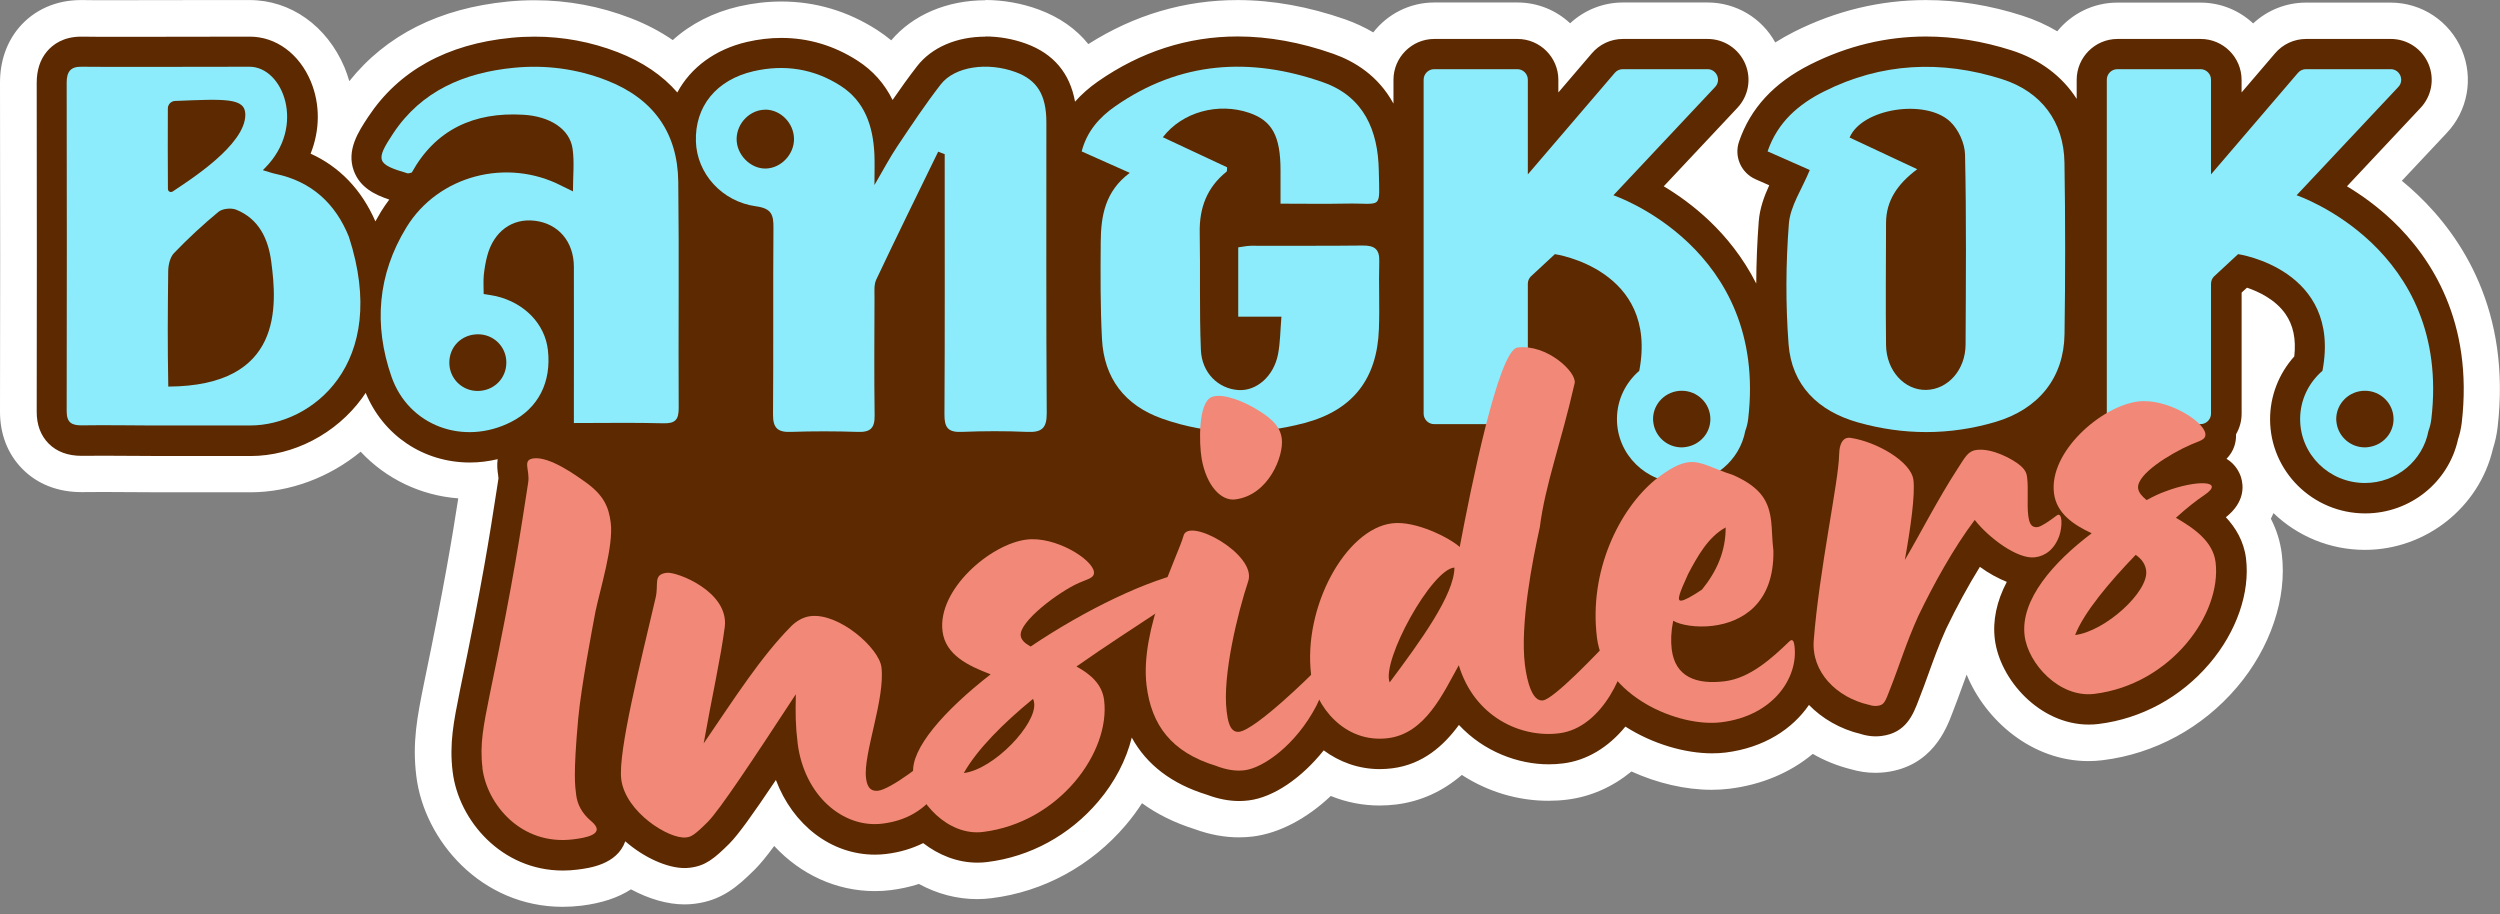
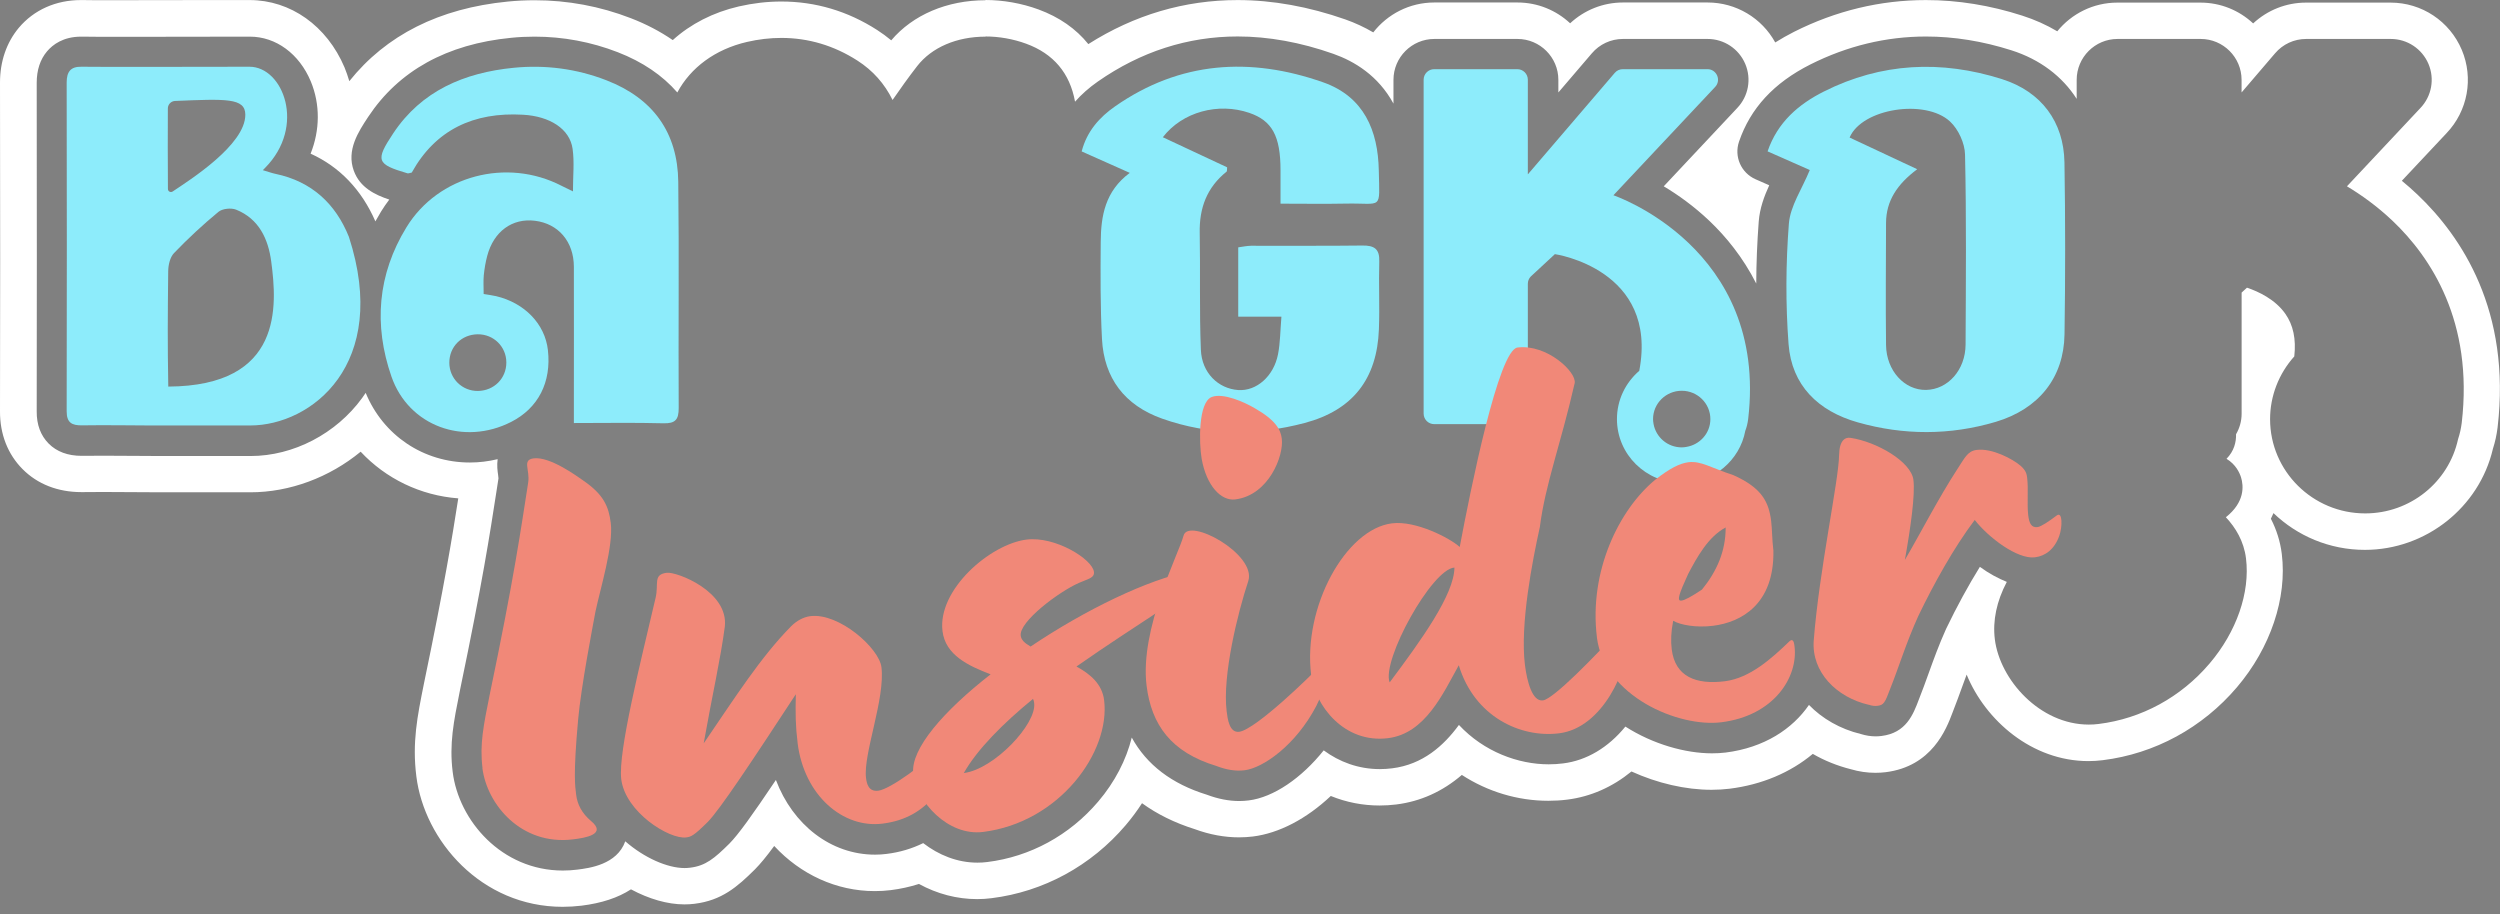
<svg xmlns="http://www.w3.org/2000/svg" width="186" height="68" viewBox="0 0 186 68" fill="none">
  <rect x="0" y="0" width="186" height="68" fill="#808080" stroke="none" />
  <g clip-path="url(#clip0_242_711)">
-     <path d="M41.858 66.113C36.55 66.113 32.836 61.78 32.316 57.592C32.032 55.281 32.398 53.462 32.863 51.151L32.903 50.948C34.537 43.122 35.088 39.533 35.575 36.365L35.675 35.728C35.431 35.747 35.183 35.756 34.939 35.756C31.658 35.756 28.76 34.221 26.973 31.644C24.779 33.91 21.705 35.273 18.623 35.273H11.582C11.582 35.273 11.383 35.273 11.094 35.273C10.354 35.268 8.919 35.255 7.664 35.255C7.1 35.255 6.576 35.255 6.179 35.264H6.066C4.672 35.264 3.494 34.812 2.64 33.955C1.792 33.102 1.345 31.937 1.35 30.588C1.363 23.483 1.363 15.716 1.35 6.152C1.35 4.874 1.715 3.796 2.437 2.938C3.295 1.923 4.563 1.358 6.012 1.358H6.134C6.378 1.363 7.118 1.372 9.289 1.372C11.099 1.372 13.337 1.372 15.238 1.363H18.564C21.064 1.363 23.281 2.956 24.35 5.524C25.036 7.172 25.158 8.991 24.72 10.751C24.765 10.778 24.811 10.805 24.856 10.832C25.09 9.672 25.745 8.688 26.241 7.939C28.751 4.148 32.669 1.963 37.877 1.453C38.505 1.39 39.132 1.358 39.75 1.358C42.039 1.358 44.286 1.778 46.421 2.604C47.856 3.159 49.111 3.886 50.163 4.771C51.408 3.304 53.164 2.266 55.245 1.783C56.202 1.562 57.163 1.449 58.102 1.449C60.377 1.449 62.53 2.09 64.493 3.349C65.224 3.818 65.87 4.378 66.416 5.023C66.664 4.685 66.903 4.369 67.142 4.062C68.483 2.338 70.726 1.354 73.299 1.354C74.477 1.354 75.686 1.571 76.797 1.977C78.525 2.609 79.807 3.701 80.584 5.177C80.683 5.1 80.787 5.028 80.891 4.956C84.312 2.568 88.076 1.358 92.066 1.358C94.508 1.358 97.053 1.819 99.63 2.726C100.745 3.119 101.738 3.669 102.596 4.36C103.232 2.713 104.83 1.539 106.698 1.539H112.882C114.543 1.539 115.996 2.469 116.741 3.832L117.382 3.083C118.212 2.103 119.431 1.535 120.726 1.535H127.027C128.796 1.535 130.385 2.591 131.076 4.22C131.225 4.572 131.324 4.938 131.378 5.308C132.154 4.662 133.048 4.085 134.064 3.575C136.993 2.099 140.089 1.354 143.271 1.354C145.492 1.354 147.767 1.72 150.037 2.446C151.323 2.857 152.479 3.462 153.467 4.243C154.131 2.654 155.701 1.539 157.525 1.539H163.708C165.374 1.539 166.822 2.469 167.567 3.832L168.208 3.083C169.038 2.103 170.257 1.535 171.552 1.535H177.853C179.623 1.535 181.211 2.591 181.902 4.22C182.583 5.836 182.24 7.7 181.031 8.964L176.68 13.599C177.479 14.168 178.228 14.786 178.923 15.445C181.979 18.352 185.422 23.52 184.47 31.612C184.407 32.104 184.303 32.574 184.159 33.016C183.301 36.798 179.857 39.538 175.94 39.538C172.022 39.538 168.416 36.622 167.662 32.772C167.621 33.169 167.526 33.548 167.373 33.901C167.716 34.352 167.901 34.799 167.991 35.097C168.185 35.724 168.434 37.141 167.369 38.559C167.942 39.421 168.289 40.359 168.416 41.357C168.777 44.264 167.644 47.581 165.392 50.23C163.04 52.993 159.804 54.757 156.27 55.195C155.972 55.231 155.67 55.249 155.376 55.249C150.949 55.249 147.496 51.359 147.044 47.721C146.932 46.818 146.981 45.906 147.193 44.99C146.778 45.753 146.367 46.552 145.979 47.364C145.483 48.47 145.104 49.522 144.738 50.537C144.53 51.11 144.273 51.828 143.993 52.537C143.574 53.651 142.779 55.759 140.121 56.093C139.918 56.116 139.719 56.129 139.525 56.129C139.037 56.129 138.546 56.057 138.063 55.908C136.835 55.606 135.698 55.082 134.723 54.365C133.165 55.976 131.013 57.01 128.517 57.321C128.137 57.366 127.745 57.393 127.339 57.393C125.353 57.393 123.114 56.797 121.16 55.768C119.792 57.109 118.176 57.921 116.434 58.138C116.028 58.188 115.608 58.215 115.193 58.215C112.855 58.215 110.499 57.366 108.644 55.89C107.218 57.411 105.593 58.264 103.711 58.499C103.354 58.544 102.993 58.567 102.636 58.567C101.26 58.567 99.924 58.228 98.714 57.583C96.963 59.442 94.905 60.652 93.041 60.887C92.756 60.923 92.463 60.941 92.17 60.941C91.244 60.941 90.287 60.76 89.317 60.399C87.39 59.799 85.806 58.878 84.582 57.655C84.091 58.661 83.459 59.623 82.7 60.512C80.349 63.274 77.113 65.039 73.579 65.477C73.285 65.513 72.983 65.531 72.685 65.531C71.232 65.531 69.796 65.098 68.496 64.267C67.734 64.565 66.926 64.764 66.086 64.868C65.752 64.908 65.409 64.931 65.071 64.931C62.051 64.931 59.276 63.315 57.533 60.67C56.423 62.272 55.728 63.175 55.2 63.703C54.035 64.859 53.092 65.689 51.485 65.888C51.291 65.91 51.093 65.924 50.898 65.924C49.657 65.924 48.186 65.405 46.823 64.525C45.622 65.716 43.862 65.933 43.081 66.032C42.67 66.082 42.251 66.109 41.844 66.109L41.858 66.113ZM168.118 28.105C168.425 27.343 168.844 26.62 169.368 25.97C169.4 25.208 169.246 24.598 168.908 24.12C168.695 23.817 168.416 23.569 168.118 23.362V28.105ZM125.867 13.608C126.666 14.177 127.42 14.795 128.11 15.454C128.584 15.905 129.036 16.379 129.455 16.871C129.469 16.704 129.478 16.533 129.491 16.366C129.546 15.68 129.695 15.048 129.884 14.484C128.688 13.883 127.961 12.71 127.903 11.437L125.867 13.604V13.608Z" fill="#5C2900" />
    <path d="M73.308 2.713C74.328 2.713 75.379 2.898 76.341 3.25C78.381 3.994 79.6 5.443 79.983 7.565C80.462 7.023 81.026 6.522 81.68 6.066C84.871 3.841 88.369 2.713 92.084 2.713C94.372 2.713 96.764 3.146 99.197 4.003C100.772 4.559 102.542 5.628 103.674 7.709V5.94C103.674 4.265 105.038 2.898 106.717 2.898H112.9C114.574 2.898 115.942 4.261 115.942 5.94V6.879L118.429 3.972C119.007 3.29 119.851 2.898 120.744 2.898H127.045C128.268 2.898 129.37 3.629 129.848 4.757C130.322 5.877 130.083 7.163 129.248 8.038L123.782 13.861C124.825 14.484 126.021 15.332 127.185 16.438C128.395 17.589 129.668 19.128 130.665 21.096C130.67 19.57 130.733 18.027 130.85 16.474C130.927 15.486 131.261 14.592 131.631 13.784L130.606 13.333C129.537 12.859 129.004 11.649 129.383 10.539C130.236 8.048 131.974 6.165 134.696 4.793C137.435 3.417 140.328 2.717 143.294 2.717C145.374 2.717 147.509 3.06 149.649 3.742C151.774 4.419 153.435 5.682 154.505 7.357V5.94C154.505 4.265 155.868 2.898 157.547 2.898H163.731C165.405 2.898 166.773 4.261 166.773 5.94V6.879L169.26 3.972C169.837 3.29 170.681 2.898 171.575 2.898H177.876C179.099 2.898 180.2 3.629 180.679 4.757C181.153 5.877 180.913 7.163 180.078 8.038L174.613 13.861C175.655 14.484 176.851 15.332 178.016 16.438C180.85 19.133 184.037 23.926 183.152 31.468C183.098 31.888 183.008 32.289 182.881 32.669C182.182 35.887 179.307 38.197 175.971 38.197C172.067 38.197 168.894 35.052 168.894 31.188C168.894 29.459 169.544 27.798 170.695 26.517C170.839 25.226 170.618 24.183 170.027 23.344C169.269 22.269 168.032 21.692 167.174 21.403L166.777 21.768V30.777C166.777 31.337 166.624 31.856 166.362 32.307C166.376 32.89 166.222 33.553 165.653 34.135C166.348 34.555 166.624 35.173 166.732 35.512C166.931 36.153 167.025 37.358 165.604 38.482C166.33 39.258 166.944 40.265 167.102 41.542C167.418 44.078 166.403 47.003 164.39 49.368C162.259 51.873 159.326 53.471 156.134 53.864C155.895 53.895 155.647 53.909 155.408 53.909C151.752 53.909 148.791 50.569 148.416 47.567C148.245 46.173 148.547 44.737 149.306 43.293C148.678 43.04 147.992 42.679 147.302 42.174C146.458 43.537 145.587 45.126 144.788 46.791C144.255 47.974 143.867 49.052 143.492 50.09C143.262 50.727 143.027 51.381 142.761 52.049C142.341 53.16 141.818 54.532 139.981 54.757C139.836 54.775 139.692 54.785 139.552 54.785C139.186 54.785 138.816 54.726 138.451 54.613C136.903 54.238 135.576 53.467 134.587 52.447C133.364 54.225 131.27 55.629 128.381 55.99C128.056 56.03 127.718 56.048 127.37 56.048C125.398 56.048 122.979 55.371 120.929 54.058C119.648 55.624 118.041 56.581 116.299 56.797C115.947 56.843 115.585 56.865 115.224 56.865C112.963 56.865 110.409 55.935 108.544 53.936C107.412 55.48 105.859 56.879 103.575 57.163C103.273 57.199 102.97 57.222 102.668 57.222C101.057 57.222 99.639 56.68 98.484 55.827C96.841 57.885 94.756 59.321 92.905 59.551C92.675 59.578 92.436 59.596 92.201 59.596C91.425 59.596 90.612 59.438 89.787 59.126C87.178 58.323 85.314 56.897 84.203 54.875C83.797 56.527 82.94 58.192 81.703 59.641C79.573 62.146 76.639 63.744 73.448 64.136C73.209 64.168 72.96 64.181 72.721 64.181C71.214 64.181 69.828 63.608 68.686 62.728C67.86 63.134 66.953 63.41 65.955 63.532C65.676 63.568 65.387 63.586 65.102 63.586C61.812 63.586 58.982 61.356 57.727 58.03C55.944 60.688 54.92 62.105 54.266 62.764C53.146 63.875 52.492 64.416 51.35 64.556C51.214 64.574 51.07 64.583 50.93 64.583C49.662 64.583 47.938 63.829 46.52 62.593C45.902 64.33 43.844 64.588 42.946 64.701C42.589 64.746 42.228 64.768 41.876 64.768C37.313 64.768 34.126 61.04 33.68 57.434C33.418 55.344 33.752 53.701 34.208 51.426L34.248 51.223C35.882 43.383 36.442 39.768 36.934 36.577L37.087 35.589C37.087 35.539 37.069 35.404 37.056 35.309C37.015 35.047 36.961 34.632 37.024 34.162C36.343 34.325 35.652 34.411 34.961 34.411C31.5 34.411 28.512 32.393 27.207 29.229C27.122 29.36 27.036 29.486 26.945 29.608C25.009 32.271 21.827 33.928 18.641 33.928H11.6C11.6 33.928 11.41 33.928 11.135 33.923C10.417 33.919 8.955 33.905 7.687 33.905C7.113 33.905 6.585 33.905 6.179 33.914H6.071C5.046 33.914 4.225 33.607 3.624 33.007C3.024 32.402 2.722 31.594 2.731 30.606C2.744 23.493 2.744 15.729 2.731 6.161C2.731 5.213 2.988 4.428 3.498 3.823C3.922 3.322 4.703 2.726 6.039 2.726C6.071 2.726 6.107 2.726 6.143 2.726C6.49 2.735 7.556 2.74 9.316 2.74C11.076 2.74 13.369 2.74 15.265 2.731C16.659 2.731 17.873 2.726 18.587 2.726C20.532 2.726 22.265 4.003 23.123 6.057C23.836 7.777 23.804 9.695 23.109 11.433C25.267 12.408 26.905 14.123 27.929 16.47C28.065 16.221 28.205 15.978 28.354 15.734C28.543 15.427 28.746 15.134 28.963 14.849C27.889 14.493 26.779 13.951 26.323 12.705C25.763 11.166 26.666 9.799 27.392 8.697C29.667 5.263 33.246 3.281 38.031 2.812C38.613 2.753 39.195 2.726 39.773 2.726C41.894 2.726 43.975 3.114 45.956 3.882C47.807 4.599 49.287 5.606 50.393 6.879C51.386 5.028 53.205 3.669 55.579 3.119C56.437 2.92 57.299 2.821 58.134 2.821C60.147 2.821 62.051 3.39 63.794 4.509C64.94 5.245 65.811 6.224 66.407 7.438C66.993 6.59 67.598 5.741 68.239 4.915C69.323 3.525 71.177 2.726 73.33 2.726M73.33 0.018C70.46 0.018 67.919 1.101 66.308 3.001C65.978 2.726 65.626 2.469 65.256 2.23C63.071 0.826 60.675 0.113 58.134 0.113C57.091 0.113 56.03 0.235 54.97 0.478C53.056 0.921 51.381 1.783 50.054 2.983C49.12 2.342 48.082 1.796 46.936 1.354C44.643 0.465 42.233 0.018 39.777 0.018C39.114 0.018 38.441 0.05 37.773 0.117C32.687 0.618 28.728 2.609 25.989 6.039C25.889 5.691 25.767 5.353 25.632 5.014C24.319 1.923 21.624 0.005 18.569 0.005C17.905 0.005 16.817 0.005 15.553 0.005H15.238C13.342 0.005 11.099 0.014 9.293 0.014C7.127 0.018 6.405 0.014 6.179 0.005C6.129 0.005 6.071 0.005 6.017 0.005C4.162 0.005 2.523 0.736 1.404 2.063C0.488 3.155 0 4.568 0 6.147C0.018 15.716 0.018 23.479 0 30.588C-0.009 32.294 0.573 33.792 1.684 34.907C2.794 36.022 4.306 36.613 6.053 36.613C6.062 36.613 6.071 36.613 6.08 36.613H6.188C6.599 36.604 7.118 36.604 7.668 36.604C8.932 36.604 10.386 36.618 11.094 36.622C11.379 36.627 11.573 36.627 11.582 36.627H18.623C21.57 36.627 24.513 35.517 26.833 33.607C28.701 35.607 31.278 36.866 34.095 37.078C33.635 40.039 33.043 43.636 31.581 50.664L31.536 50.885C31.048 53.313 30.66 55.231 30.976 57.759C31.567 62.53 35.801 67.467 41.862 67.467C42.327 67.467 42.797 67.436 43.266 67.382C44.76 67.197 45.988 66.79 46.945 66.167C48.281 66.885 49.666 67.287 50.916 67.287C51.169 67.287 51.427 67.273 51.67 67.242C53.697 66.993 54.857 65.982 56.161 64.687C56.166 64.683 56.175 64.674 56.179 64.669C56.563 64.281 57.01 63.744 57.601 62.94C59.564 65.057 62.227 66.298 65.084 66.298C65.477 66.298 65.879 66.276 66.271 66.226C66.993 66.136 67.693 65.982 68.37 65.766C69.733 66.51 71.205 66.894 72.703 66.894C73.055 66.894 73.416 66.871 73.764 66.826C77.632 66.348 81.179 64.416 83.748 61.397C84.194 60.873 84.6 60.327 84.966 59.758C86.09 60.575 87.399 61.221 88.893 61.69C89.999 62.096 91.104 62.299 92.179 62.299C92.526 62.299 92.878 62.277 93.217 62.236C95.167 61.992 97.202 60.923 99.012 59.221C100.163 59.691 101.391 59.93 102.645 59.93C103.056 59.93 103.471 59.903 103.882 59.853C105.687 59.627 107.321 58.892 108.761 57.655C110.67 58.896 112.909 59.578 115.193 59.578C115.667 59.578 116.141 59.551 116.601 59.492C118.339 59.275 119.959 58.562 121.381 57.398C123.308 58.273 125.398 58.761 127.339 58.761C127.799 58.761 128.25 58.734 128.684 58.68C131.076 58.382 133.202 57.483 134.872 56.089C135.743 56.594 136.7 56.978 137.706 57.231C138.302 57.407 138.916 57.497 139.525 57.497C139.778 57.497 140.035 57.483 140.288 57.452C143.736 57.023 144.806 54.247 145.262 53.033C145.541 52.329 145.79 51.63 146.015 51.016C146.115 50.74 146.214 50.465 146.318 50.19C147.717 53.597 151.17 56.626 155.385 56.626C155.737 56.626 156.098 56.603 156.446 56.558C160.314 56.08 163.862 54.148 166.43 51.129C168.926 48.195 170.171 44.489 169.765 41.212C169.652 40.292 169.377 39.416 168.953 38.595C169.025 38.455 169.088 38.315 169.147 38.175C170.907 39.867 173.308 40.91 175.949 40.91C180.471 40.91 184.452 37.76 185.472 33.395C185.635 32.89 185.752 32.357 185.82 31.806C186.84 23.136 183.143 17.598 179.862 14.479C179.487 14.123 179.099 13.78 178.697 13.45L182.024 9.907C183.603 8.251 184.046 5.818 183.157 3.71C182.254 1.575 180.178 0.194 177.862 0.194H171.562C170.095 0.194 168.695 0.754 167.635 1.742C166.606 0.781 165.229 0.194 163.713 0.194H157.529C155.728 0.194 154.117 1.029 153.061 2.329C152.262 1.855 151.391 1.462 150.457 1.164C148.064 0.393 145.65 0.005 143.289 0.005C139.895 0.005 136.591 0.799 133.472 2.37C132.985 2.618 132.52 2.88 132.078 3.159C131.076 1.336 129.158 0.185 127.045 0.185H120.744C119.278 0.185 117.878 0.745 116.818 1.733C115.789 0.772 114.412 0.185 112.895 0.185H106.712C104.871 0.185 103.223 1.056 102.171 2.41C101.526 2.031 100.831 1.706 100.091 1.444C97.369 0.492 94.675 0.005 92.079 0.005C88.13 0.005 84.397 1.106 80.972 3.281C80.055 2.139 78.81 1.273 77.266 0.704C76.011 0.244 74.639 0 73.303 0L73.33 0.018Z" fill="white" />
-     <path d="M69.798 11.289C68.254 14.458 66.697 17.622 65.19 20.808C65.009 21.197 65.068 21.707 65.063 22.163C65.054 25.078 65.032 27.999 65.072 30.915C65.086 31.845 64.761 32.165 63.836 32.133C62.166 32.079 60.491 32.075 58.822 32.133C57.842 32.17 57.504 31.818 57.513 30.838C57.549 26.212 57.508 21.585 57.544 16.958C57.553 15.992 57.413 15.509 56.258 15.351C53.69 14.999 51.853 12.896 51.776 10.54C51.686 7.917 53.297 5.936 56.059 5.299C58.37 4.767 60.564 5.114 62.545 6.387C64.355 7.552 64.951 9.398 65.054 11.438C65.086 12.101 65.059 12.765 65.059 13.767C65.731 12.62 66.201 11.718 66.765 10.878C67.808 9.321 68.846 7.755 69.992 6.279C71.039 4.934 73.476 4.6 75.557 5.362C77.159 5.949 77.85 7.051 77.85 9.104C77.854 16.313 77.827 23.526 77.877 30.734C77.886 31.863 77.502 32.179 76.432 32.133C74.803 32.061 73.169 32.066 71.54 32.133C70.534 32.174 70.258 31.804 70.267 30.829C70.303 24.663 70.285 18.493 70.285 12.323C70.285 12.038 70.285 11.754 70.285 11.47L69.798 11.284V11.289ZM56.944 8.161C55.811 8.161 54.832 9.14 54.805 10.309C54.778 11.497 55.834 12.575 56.989 12.539C58.122 12.503 59.088 11.479 59.074 10.328C59.061 9.158 58.081 8.161 56.944 8.156V8.161Z" fill="#8DECFB" />
    <path d="M42.628 14.227C42.628 13.09 42.741 12.065 42.601 11.072C42.393 9.592 40.913 8.648 38.913 8.536C35.24 8.323 32.401 9.655 30.636 12.837C30.483 12.869 30.392 12.914 30.32 12.896C28.018 12.214 27.906 11.957 29.25 9.93C31.354 6.753 34.549 5.403 38.227 5.042C40.574 4.812 42.894 5.11 45.115 5.972C48.612 7.326 50.418 9.881 50.463 13.523C50.531 19.134 50.463 24.749 50.495 30.364C50.495 31.204 50.26 31.515 49.362 31.493C47.2 31.434 45.033 31.474 42.696 31.474C42.696 30.924 42.696 30.486 42.696 30.048C42.696 26.649 42.705 23.246 42.696 19.847C42.691 17.978 41.545 16.642 39.807 16.426C38.115 16.213 36.734 17.215 36.251 19.03C36.124 19.504 36.043 19.991 35.993 20.479C35.953 20.917 35.984 21.364 35.984 21.874C36.345 21.937 36.625 21.968 36.901 22.032C39.031 22.533 40.547 24.108 40.764 26.044C41.035 28.432 40.051 30.36 38.033 31.389C34.504 33.19 30.401 31.696 29.124 28.017C27.793 24.185 28.086 20.42 30.244 16.904C32.604 13.058 37.695 11.722 41.766 13.817C42.014 13.943 42.267 14.06 42.619 14.236L42.628 14.227ZM35.56 29.087C36.761 29.069 37.672 28.152 37.672 26.97C37.672 25.792 36.729 24.862 35.542 24.871C34.337 24.884 33.425 25.796 33.43 26.988C33.43 28.166 34.387 29.105 35.565 29.087H35.56Z" fill="#8DECFB" />
    <path d="M134.645 12.648C133.81 12.277 132.69 11.781 131.508 11.262C132.253 9.082 133.828 7.746 135.701 6.807C139.961 4.663 144.434 4.451 148.956 5.89C151.881 6.82 153.546 9.064 153.596 12.088C153.664 16.349 153.664 20.614 153.6 24.875C153.551 28.094 151.691 30.432 148.473 31.389C145.075 32.395 141.631 32.391 138.224 31.425C135.254 30.585 133.304 28.662 133.069 25.607C132.844 22.632 132.862 19.617 133.092 16.642C133.196 15.32 134.076 14.051 134.649 12.648H134.645ZM142.642 12.589C141.144 13.708 140.331 14.945 140.322 16.579C140.313 19.612 140.286 22.641 140.322 25.674C140.345 27.584 141.699 29.042 143.301 29.01C144.926 28.978 146.23 27.525 146.239 25.634C146.262 20.921 146.302 16.209 146.199 11.501C146.181 10.662 145.707 9.619 145.084 9.041C143.247 7.335 138.531 8.062 137.61 10.233C139.203 10.982 140.805 11.731 142.638 12.589H142.642Z" fill="#8DECFB" />
    <path d="M84.06 12.864C82.755 12.282 81.632 11.785 80.476 11.266C80.865 9.763 81.808 8.716 82.963 7.913C87.774 4.554 93.019 4.216 98.444 6.125C101.486 7.195 102.524 9.727 102.582 12.666C102.641 15.708 102.898 15.089 100.109 15.148C98.566 15.18 97.022 15.153 95.271 15.153C95.271 14.282 95.271 13.478 95.271 12.679C95.271 10.12 94.648 8.978 92.942 8.396C90.645 7.61 87.968 8.319 86.515 10.21C88.14 10.969 89.733 11.718 91.299 12.449C91.281 12.62 91.299 12.733 91.258 12.77C89.787 13.947 89.223 15.482 89.259 17.315C89.313 20.217 89.228 23.124 89.345 26.026C89.413 27.746 90.64 28.915 92.125 29.019C93.475 29.114 94.765 28.003 95.086 26.351C95.253 25.48 95.253 24.582 95.338 23.562H92.125V18.403C92.436 18.362 92.757 18.29 93.073 18.285C95.831 18.276 98.593 18.303 101.35 18.267C102.248 18.254 102.65 18.52 102.618 19.45C102.569 21.129 102.655 22.808 102.591 24.487C102.456 28.189 100.651 30.518 97.063 31.47C93.515 32.413 89.954 32.382 86.47 31.149C83.667 30.157 82.142 28.13 81.988 25.232C81.862 22.822 81.875 20.402 81.894 17.987C81.912 16.073 82.209 14.227 84.064 12.855L84.06 12.864Z" fill="#8DECFB" />
    <path d="M120.035 14.53L127.599 6.477C128.082 5.981 127.726 5.146 127.035 5.146H120.735C120.504 5.146 120.288 5.245 120.139 5.421L113.671 12.973V5.931C113.671 5.498 113.319 5.146 112.886 5.146H106.703C106.27 5.146 105.918 5.498 105.918 5.931V30.77C105.918 31.204 106.27 31.556 106.703 31.556H112.886C113.319 31.556 113.671 31.204 113.671 30.77V21.115C113.671 20.912 113.748 20.718 113.888 20.574L115.684 18.908C115.684 18.908 123.402 20.023 121.962 27.588C120.947 28.464 120.301 29.741 120.301 31.181C120.301 33.808 122.459 35.934 125.122 35.934C127.477 35.934 129.441 34.26 129.851 32.048C129.951 31.791 130.023 31.502 130.064 31.177C131.566 18.403 120.031 14.525 120.031 14.525L120.035 14.53ZM125.447 33.253C125.343 33.271 125.234 33.285 125.122 33.285C124.065 33.285 123.199 32.526 123.023 31.538C123.005 31.42 122.987 31.303 122.987 31.181C122.987 30.017 123.944 29.073 125.122 29.073C126.3 29.073 127.252 30.021 127.252 31.181C127.252 32.233 126.467 33.095 125.447 33.253Z" fill="#8DECFB" />
-     <path d="M170.864 14.53L178.428 6.477C178.911 5.981 178.554 5.146 177.864 5.146H171.563C171.333 5.146 171.116 5.245 170.967 5.421L164.5 12.973V5.931C164.5 5.498 164.148 5.146 163.715 5.146H157.531C157.098 5.146 156.746 5.498 156.746 5.931V30.77C156.746 31.204 157.098 31.556 157.531 31.556H163.715C164.148 31.556 164.5 31.204 164.5 30.77V21.115C164.5 20.912 164.577 20.718 164.717 20.574L166.513 18.908C166.513 18.908 174.231 20.023 172.791 27.588C171.775 28.464 171.13 29.741 171.13 31.181C171.13 33.808 173.287 35.934 175.95 35.934C178.306 35.934 180.269 34.26 180.68 32.048C180.779 31.791 180.852 31.502 180.892 31.177C182.395 18.403 170.859 14.525 170.859 14.525L170.864 14.53ZM176.275 33.253C176.171 33.271 176.063 33.285 175.95 33.285C174.894 33.285 174.027 32.526 173.851 31.538C173.833 31.42 173.815 31.303 173.815 31.181C173.815 30.017 174.772 29.073 175.95 29.073C177.128 29.073 178.08 30.021 178.08 31.181C178.08 32.233 177.295 33.095 176.275 33.253Z" fill="#8DECFB" />
    <path d="M35.899 57.144C35.677 55.37 35.98 53.958 36.436 51.674C38.264 42.917 38.764 39.306 39.297 35.903C39.441 34.932 38.823 34.214 39.708 34.102C40.908 33.953 42.89 35.401 43.409 35.763C44.916 36.796 45.291 37.703 45.44 38.9C45.652 40.619 44.668 43.766 44.302 45.503C44.081 46.695 43.242 51.037 43.016 53.502C42.637 57.681 42.79 58.512 42.867 59.135C42.957 59.866 43.305 60.512 43.955 61.067C45.191 62.078 43.531 62.34 42.641 62.448C38.783 62.926 36.228 59.853 35.89 57.14L35.899 57.144Z" fill="#F18878" />
    <path d="M59.345 55.289C59.183 53.985 59.178 53.086 59.21 51.651C55.96 56.612 53.55 60.25 52.656 61.153C51.618 62.182 51.415 62.258 51.05 62.304C49.8 62.462 46.527 60.43 46.221 57.975C45.968 55.939 47.674 49.209 48.779 44.465C49.023 43.431 48.567 42.745 49.61 42.614C50.341 42.524 54.232 44 53.925 46.636C53.595 49.114 53.008 51.624 52.354 55.307C54.728 51.832 56.592 48.898 58.849 46.605C59.273 46.18 59.769 45.91 60.288 45.842C62.428 45.575 65.406 48.225 65.578 49.633C65.871 51.981 64.21 56.106 64.432 57.88C64.486 58.3 64.612 58.918 65.343 58.828C66.228 58.72 68.855 56.801 70.362 55.289C71.215 54.495 70.583 57.912 69.523 59.207C68.602 60.327 67.37 61.067 65.65 61.279C62.73 61.64 59.828 59.194 59.341 55.28L59.345 55.289Z" fill="#F18878" />
-     <path d="M67.948 57.56C67.722 55.731 70.227 52.879 73.702 50.17C72.032 49.53 70.344 48.735 70.123 46.961C69.739 43.883 73.661 40.484 76.374 40.145C78.513 39.879 81.271 41.603 81.388 42.542C81.447 43.012 80.923 43.075 80.273 43.368C78.766 44.032 75.81 46.253 75.941 47.295C75.981 47.607 76.22 47.841 76.676 48.103C80.734 45.372 85.432 43.093 88.587 42.493C89.571 42.317 88.799 43.788 85.811 45.752C84.538 46.6 82.381 47.981 80.088 49.588C81.113 50.148 81.997 50.888 82.146 52.089C82.625 55.948 78.825 61.189 73.138 61.897C70.529 62.222 68.196 59.65 67.938 57.564L67.948 57.56ZM76.848 52.003C74.636 53.813 72.704 55.75 71.707 57.514C73.95 57.235 77.136 53.872 76.942 52.31C76.929 52.206 76.915 52.102 76.852 52.003H76.848Z" fill="#F18878" />
+     <path d="M67.948 57.56C67.722 55.731 70.227 52.879 73.702 50.17C72.032 49.53 70.344 48.735 70.123 46.961C69.739 43.883 73.661 40.484 76.374 40.145C78.513 39.879 81.271 41.603 81.388 42.542C81.447 43.012 80.923 43.075 80.273 43.368C78.766 44.032 75.81 46.253 75.941 47.295C75.981 47.607 76.22 47.841 76.676 48.103C80.734 45.372 85.432 43.093 88.587 42.493C89.571 42.317 88.799 43.788 85.811 45.752C84.538 46.6 82.381 47.981 80.088 49.588C81.113 50.148 81.997 50.888 82.146 52.089C82.625 55.948 78.825 61.189 73.138 61.897C70.529 62.222 68.196 59.65 67.938 57.564ZM76.848 52.003C74.636 53.813 72.704 55.75 71.707 57.514C73.95 57.235 77.136 53.872 76.942 52.31C76.929 52.206 76.915 52.102 76.852 52.003H76.848Z" fill="#F18878" />
    <path d="M90.496 56.986C87.138 55.971 85.666 53.931 85.305 51.01C84.782 46.785 87.693 41.229 88.054 39.861C88.406 38.439 93.524 41.247 92.87 43.237C92.098 45.557 90.933 50.261 91.263 52.919C91.335 53.493 91.462 54.535 92.193 54.445C93.443 54.287 97.74 50.049 97.875 49.873C98.331 49.286 98.453 50.279 98.493 50.59C98.566 51.164 98.191 52.003 97.938 52.513C96.399 55.461 93.957 57.14 92.599 57.307C91.922 57.393 91.218 57.266 90.491 56.986H90.496ZM89.403 34.129C89.2 32.937 89.146 29.922 90.157 29.534C91.019 29.213 92.59 29.922 93.335 30.36C94.932 31.271 95.284 31.971 95.366 32.648C95.523 33.898 94.404 36.846 91.899 37.157C90.857 37.288 89.76 36.151 89.403 34.129Z" fill="#F18878" />
    <path d="M108.531 49.498C107.362 51.601 106.035 54.576 103.273 54.919C99.987 55.33 97.83 52.468 97.55 50.225C96.923 45.165 100.123 39.36 103.566 38.936C105.34 38.715 107.89 40.042 108.603 40.696C109.433 36.3 111.496 26.031 112.904 25.855C115.093 25.584 117.318 27.692 117.156 28.505C116.127 33.027 114.967 36.033 114.565 39.211C114.023 41.662 113.08 46.442 113.455 49.471C113.613 50.721 114.005 52.211 114.791 52.111C115.571 52.012 118.627 48.88 120.586 46.731C120.816 46.438 121.109 47.088 121.127 47.67C121.118 49.737 119.281 54.152 115.996 54.558C113.125 54.914 109.695 53.326 108.535 49.498H108.531ZM108.21 42.226C106.527 42.33 102.767 49.155 103.39 50.771C105.705 47.674 108.197 44.239 108.21 42.226Z" fill="#F18878" />
    <path d="M118.812 47.426C118.198 42.47 120.486 37.893 123.131 35.708C124.242 34.828 124.991 34.472 125.618 34.39C126.557 34.273 127.315 34.815 128.967 35.352C131.097 36.304 131.598 37.356 131.774 38.764C131.851 39.392 131.837 40.136 131.941 40.967C132.009 44.93 129.581 46.293 127.446 46.559C126.196 46.718 125 46.492 124.485 46.185C124.323 47.002 124.3 47.693 124.377 48.315C124.63 50.351 126.187 50.951 128.326 50.685C130.204 50.45 131.824 48.979 133.146 47.702C133.435 47.453 133.485 47.873 133.512 48.081C133.796 50.378 131.982 53.249 128.069 53.736C124.887 54.134 119.354 51.8 118.808 47.417L118.812 47.426ZM126.634 43.856C127.735 42.502 128.398 40.989 128.389 39.243C127.098 39.933 126.277 41.414 125.591 42.718C124.923 44.181 124.729 44.731 125.095 44.686C125.356 44.655 125.853 44.379 126.634 43.86V43.856Z" fill="#F18878" />
    <path d="M139.036 52.437C136.635 51.886 134.762 49.999 134.942 47.647C135.349 42.407 136.802 35.763 136.829 33.849C136.852 32.734 137.298 32.517 137.678 32.576C139.623 32.865 142.191 34.345 142.358 35.704C142.493 36.801 142.159 39.225 141.721 41.662C142.859 39.721 144.222 37.058 145.648 34.869C146.185 34.061 146.384 33.56 147.065 33.474C148.211 33.33 149.746 34.147 150.337 34.657C150.752 35.027 150.789 35.289 150.82 35.55C150.924 36.386 150.798 37.514 150.901 38.349C150.974 38.922 151.123 39.274 151.592 39.216C151.854 39.184 152.44 38.791 153.023 38.349C153.46 38.029 153.447 39.198 153.212 39.861C152.86 40.859 152.179 41.369 151.398 41.464C150.094 41.626 147.932 39.987 146.921 38.683C145.373 40.728 143.861 43.459 142.723 45.828C141.807 47.85 141.324 49.498 140.638 51.227C140.241 52.283 140.155 52.455 139.686 52.513C139.478 52.54 139.262 52.513 139.041 52.432L139.036 52.437Z" fill="#F18878" />
-     <path d="M155.622 39.676C154.273 39.049 153 38.2 152.815 36.688C152.431 33.609 156.353 30.211 159.066 29.872C161.205 29.606 163.963 31.33 164.08 32.269C164.139 32.738 163.615 32.802 162.965 33.095C161.458 33.758 158.949 35.289 159.075 36.331C159.116 36.643 159.364 36.932 159.711 37.207C160.208 36.932 160.659 36.719 161.115 36.557C163.39 35.69 165.624 35.731 164.008 36.832C163.421 37.225 162.695 37.789 161.887 38.525C163.254 39.306 164.649 40.299 164.838 41.816C165.317 45.675 161.517 50.915 155.83 51.624C153.221 51.949 150.888 49.376 150.631 47.291C150.301 44.628 152.761 41.834 155.618 39.676H155.622ZM158.894 41.283C156.922 43.328 155.031 45.58 154.39 47.246C156.633 46.966 159.869 44.023 159.675 42.456C159.617 41.987 159.355 41.594 158.894 41.283Z" fill="#F18878" />
    <path d="M25.96 17.626C24.968 15.153 23.185 13.501 20.504 12.937C20.238 12.882 19.98 12.787 19.556 12.661C19.615 12.607 19.664 12.553 19.709 12.503C22.797 9.402 21.064 4.965 18.563 4.965C16.063 4.965 7.298 4.992 6.066 4.965C5.249 4.947 4.96 5.344 4.96 6.143C4.974 14.291 4.978 22.447 4.96 30.594C4.956 31.456 5.353 31.66 6.116 31.646C7.438 31.623 10.083 31.646 11.13 31.655C11.41 31.655 11.577 31.655 11.577 31.655H18.617C23.149 31.655 29.038 27.123 25.96 17.626ZM12.488 8.062C12.493 7.764 12.727 7.524 13.025 7.511C16.794 7.357 18.252 7.272 18.252 8.536C18.252 10.779 14.136 13.383 12.849 14.245C12.696 14.349 12.493 14.245 12.493 14.056C12.488 12.291 12.47 9.673 12.488 8.062ZM12.52 28.762C12.461 25.467 12.479 23.481 12.515 20.168C12.52 19.712 12.651 19.134 12.949 18.827C13.991 17.744 15.092 16.719 16.252 15.762C16.546 15.518 17.2 15.451 17.57 15.6C19.272 16.286 19.958 17.789 20.179 19.454C20.621 22.772 21.055 28.717 12.524 28.762H12.52Z" fill="#8DECFB" />
  </g>
  <defs>
    <clipPath id="clip0_242_711">
      <rect width="185.992" height="67.467" fill="white" />
    </clipPath>
  </defs>
</svg>